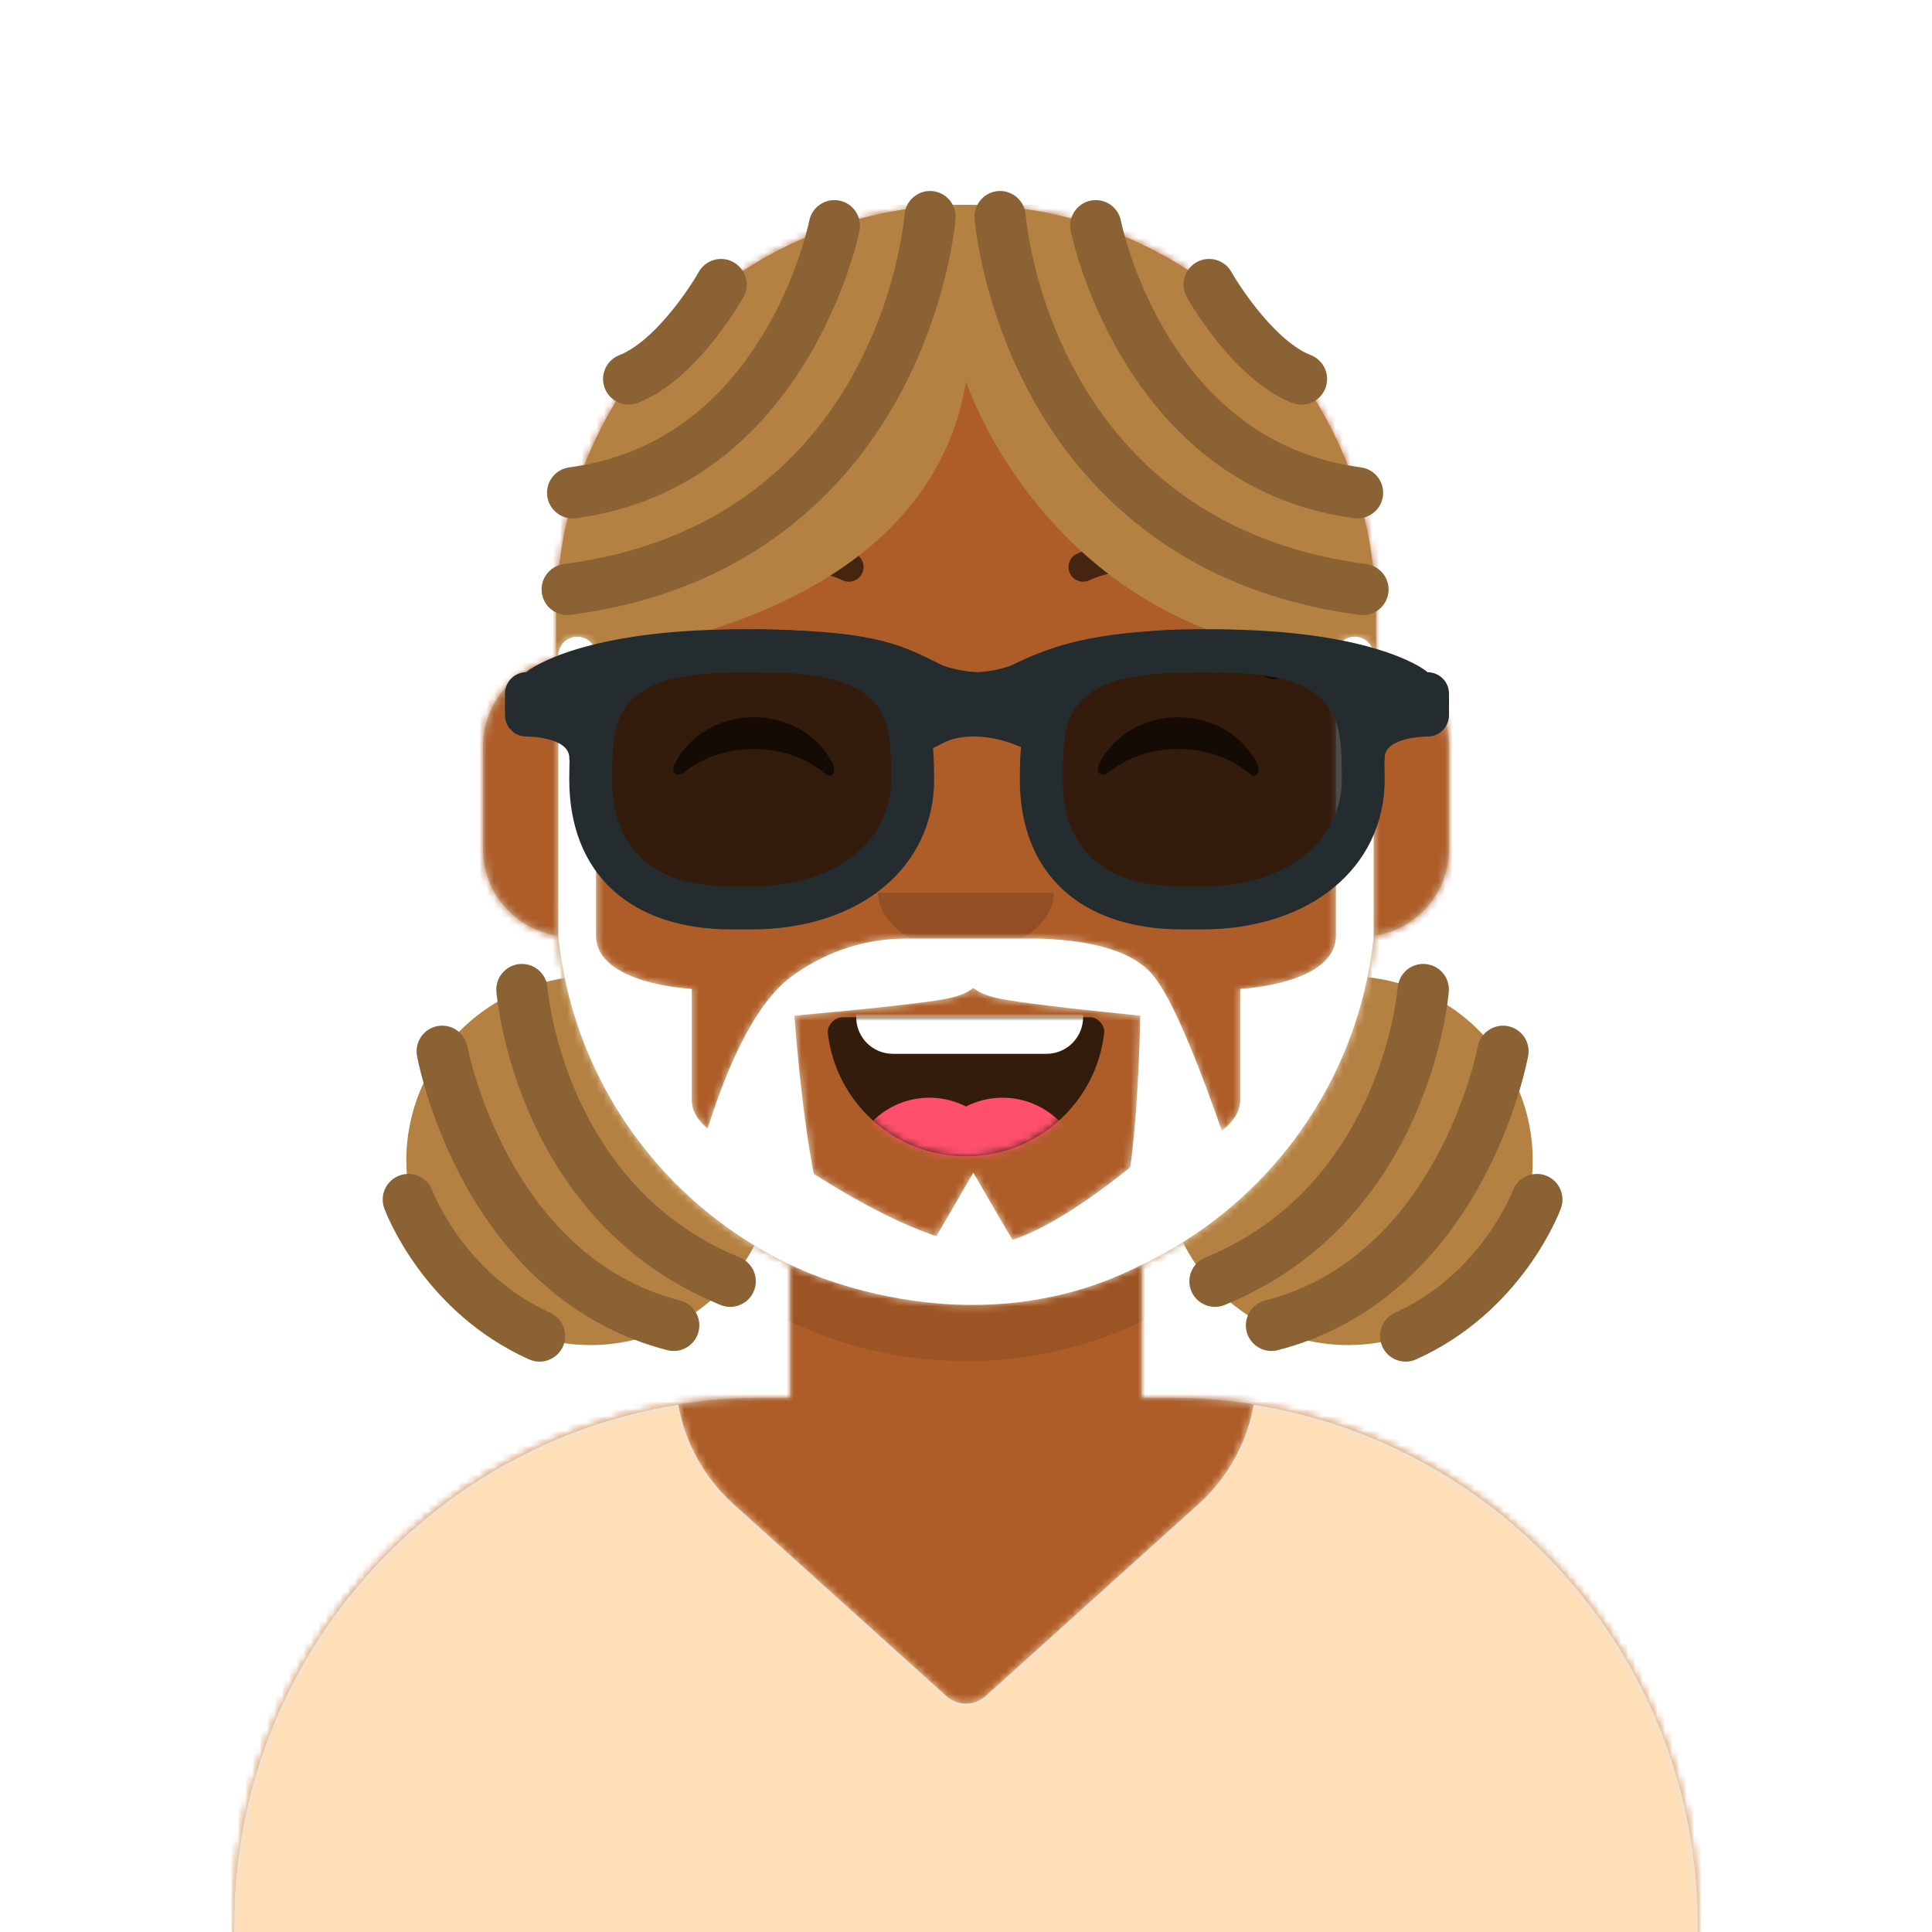
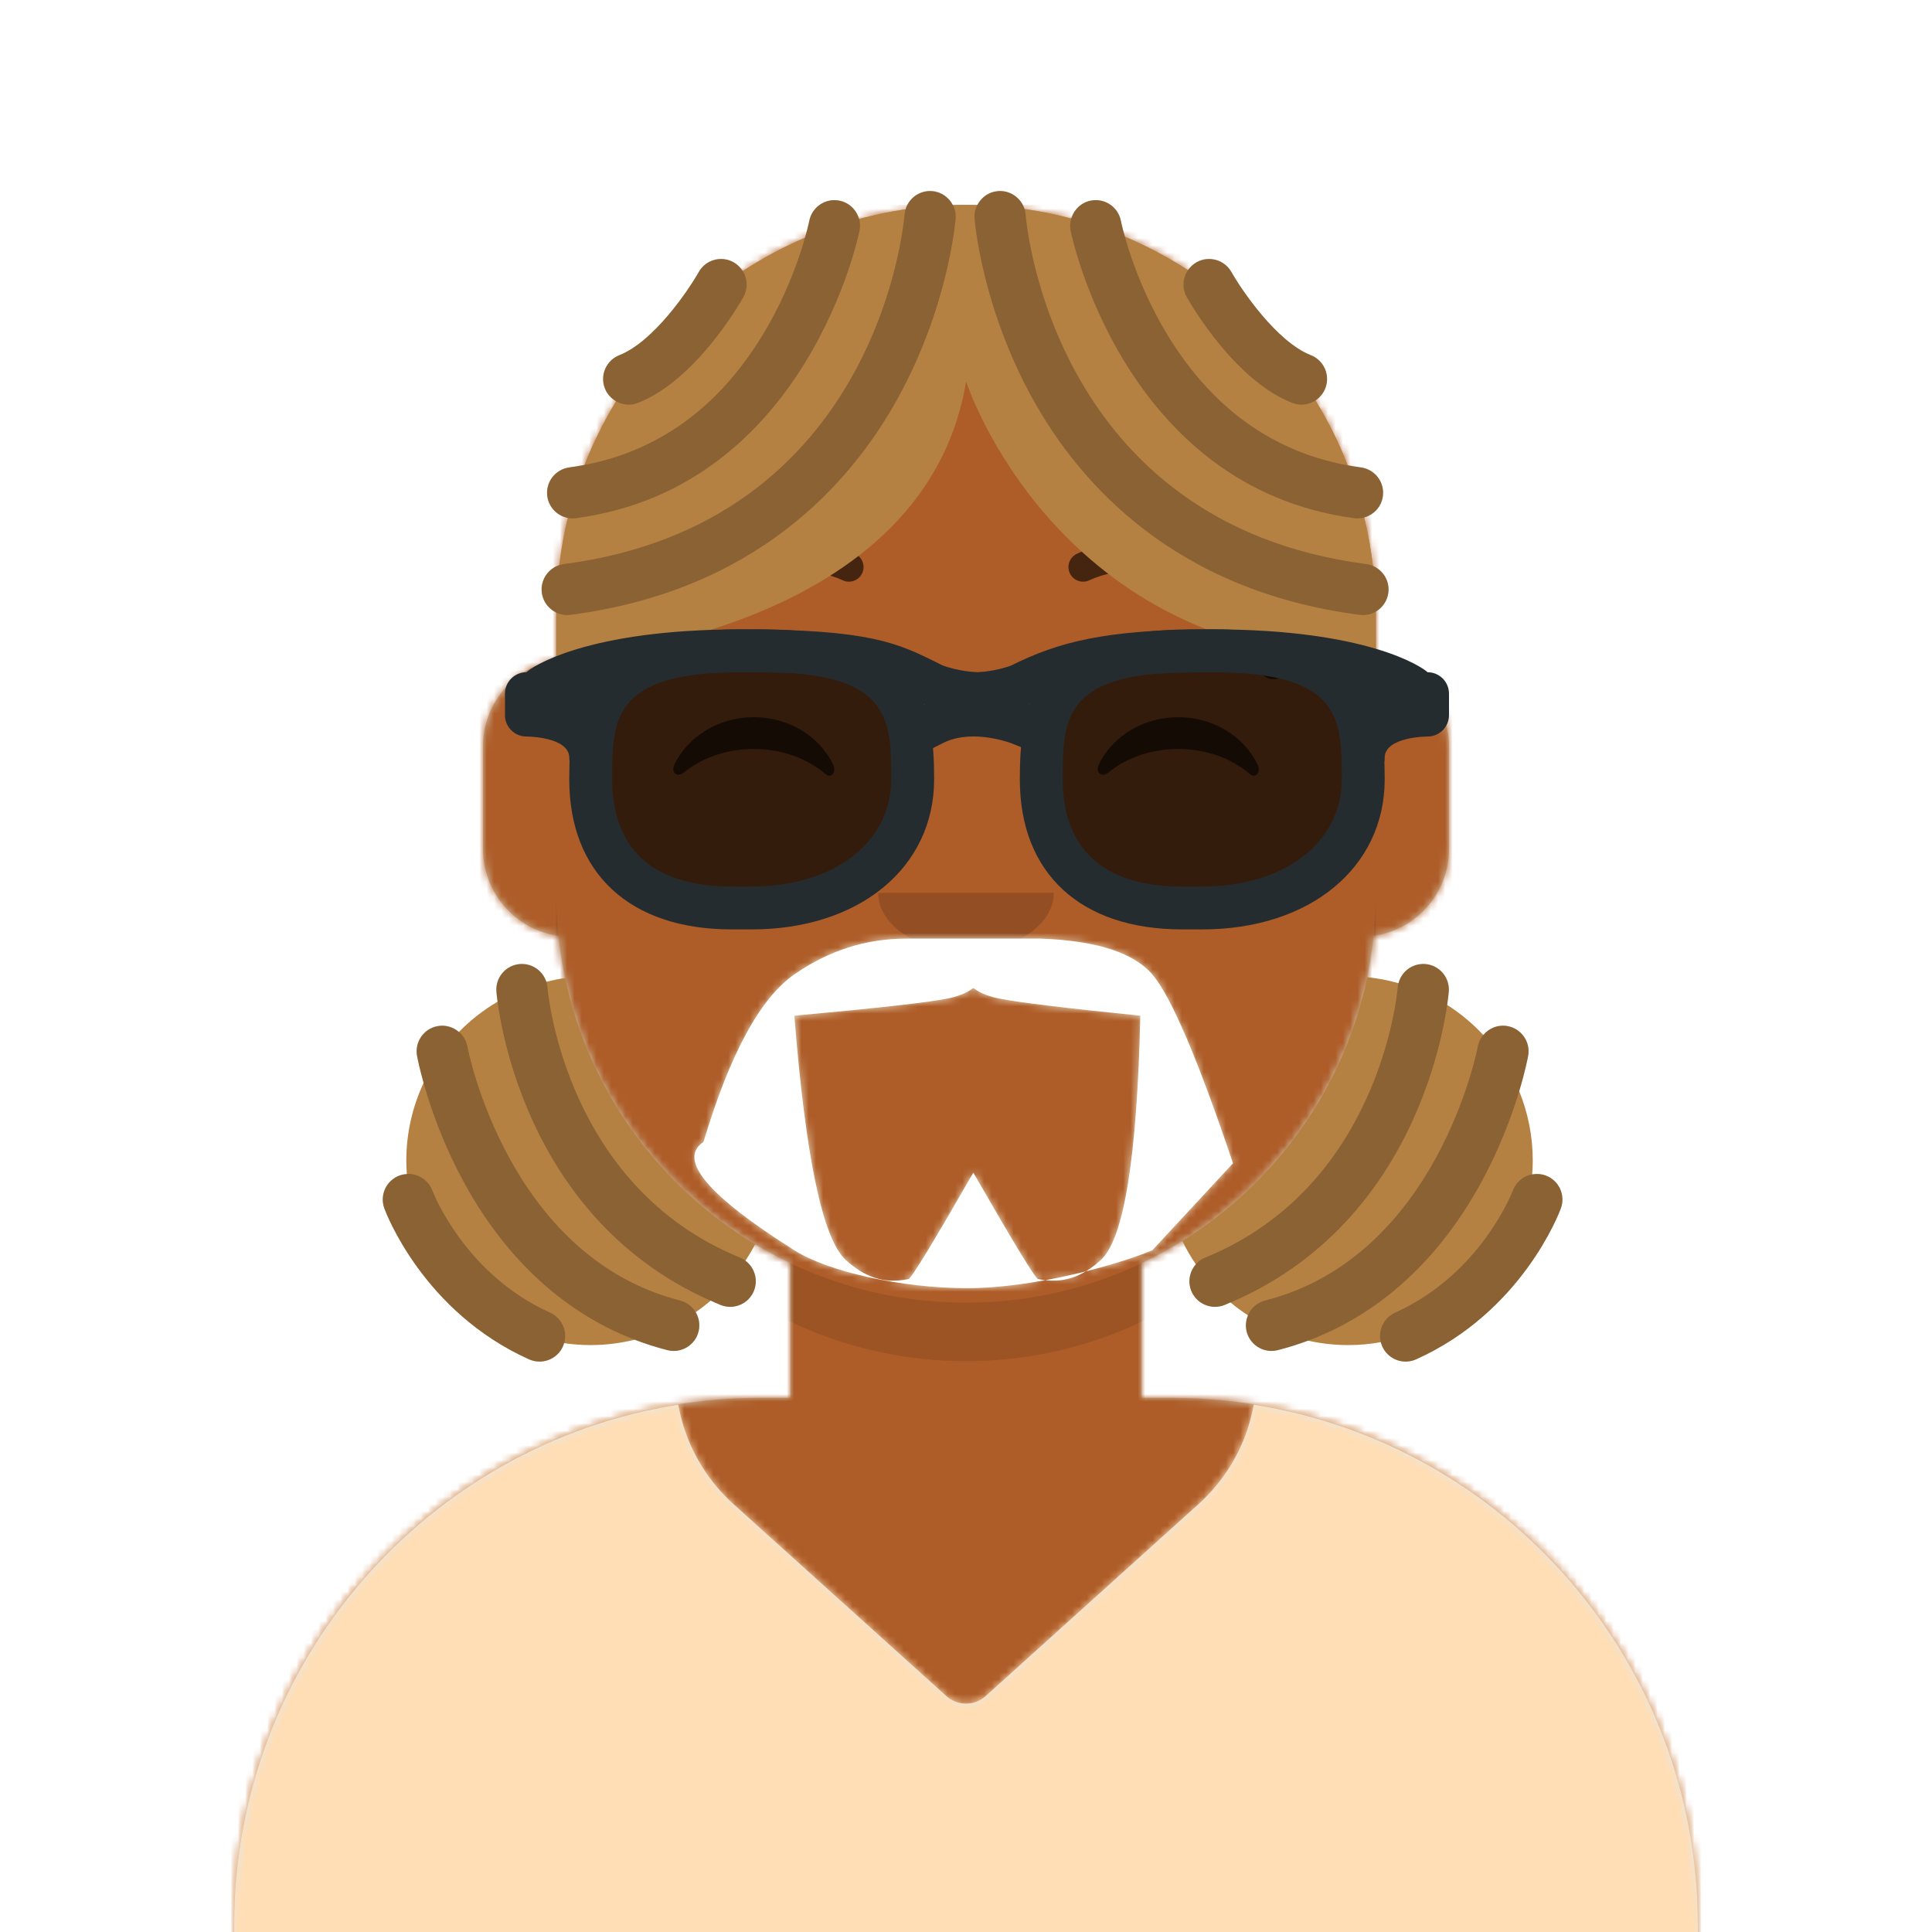
<svg xmlns="http://www.w3.org/2000/svg" xmlns:ns2="http://design.blush" xmlns:xlink="http://www.w3.org/1999/xlink" width="264px" height="264px" viewBox="0 8 264 264" version="1.1">
  <title id="transparent_Title">Avataaar/Default</title>
  <desc>Created with python_avatars</desc>
  <defs>
    <path d="M100,0 C130.928,-5.68137151e-15 156,25.072 156,56 L156.001,62.166 C161.676,63.119 166,68.054 166,74 L166,88 C166,94.052 161.519,99.058 155.694,99.881 C153.628,119.686 141.238,136.422 124.001,144.61 L124,163 L128,163 C167.765,163 200,195.235 200,235 L200,244 L0,244 L0,235 C-4.86974701e-15,195.235 32.235,163 72,163 L76,163 L76,144.611 C58.763,136.422 46.372,119.687 44.305,99.881 C38.481,99.058 34,94.052 34,88 L34,74 C34,68.054 38.325,63.118 44,62.166 L44,56 C44,25.072 69.072,5.68137151e-15 100,0 Z" id="transparent_path-1" />
-     <path d="M83,36.348 C83,52.629 105.162,65.828 132.5,65.828 C159.838,65.828 182,52.629 182,36.348 C182,34.985 181.845,33.645 181.544,32.331 C210.784,41.488 232,68.792 232,101.052 L232,110 L32,110 L32,101.052 C32,68.397 53.739,40.82 83.534,32.002 C83.182,33.421 83,34.871 83,36.348 Z" id="transparent_path-3" />
-     <rect id="transparent_path-5" x="0" y="0" width="264" height="280" />
    <path d="M74,0 C114.869,0 148,33.131 148,74 L148,84.148 L148,197.608 C135.525,187.237 119.491,181 102,181 L102,181 L98,181 L98,162.611 C115.531,154.283 128.048,137.115 129.791,116.867 C135.569,116.002 140,111.019 140,105 L140,105 L140,92 C140,87.354 137.359,83.324 133.497,81.33 C132.724,81.05 131.952,80.748 131.181,80.426 C130.795,80.32 130.401,80.233 130,80.166 L130,80.166 L130,79.917 C117.224,74.234 104.878,63.071 96.11,47.885 C93.175,42.801 90.831,37.595 89.066,32.397 C80.431,42.941 67.745,53.602 52.342,62.495 C42.778,68.017 33.147,72.291 24,75.266 L24,137.247 C29.602,148.318 38.773,157.278 50,162.611 L50,162.611 L50,181 L46,181 C38.327,181 30.935,182.2 24,184.423 L24,230 C24,244.106 13.569,255.776 0,257.716 L0,74 C0,33.131 33.131,0 74,0 Z" id="transparent_path-7" />
  </defs>
  <g id="transparent_Avataaar/Default" stroke="none" stroke-width="1" fill="none" fill-rule="evenodd">
    <g id="transparent_Body" transform="translate(32, 36)">
      <mask id="transparent_mask-2" fill="white">
        <use xlink:href="#transparent_path-1" />
      </mask>
      <use fill="#D0C6AC" xlink:href="#transparent_path-1" />
      <g id="transparent_Skin-Color" mask="url(#transparent_mask-2)" fill="#AE5D29">
        <g transform="translate(-32, 0)" id="transparent_Color">
          <rect x="0" y="0" width="264" height="244" />
        </g>
      </g>
      <path d="M44,94 C44,124.928 69.072,150 100,150 C130.928,150 156,124.928 156,94 L156,94 L156,102 C156,132.928 130.928,158 100,158 C69.072,158 44,132.928 44,102 Z" id="transparent_Neck-Shadow" fill-opacity="0.1" fill="#000000" mask="url(#transparent_mask-2)" />
    </g>
    <g id="transparent_Clothing" transform="translate(0, 170)">
      <defs>
        <path d="M232,101.052 L232,110 L32,110 L32,101.052 C32,65.138 58.294,35.366 92.681,29.936 C93.584,35.007 96.117,39.825 100.236,43.539 L100.236,43.539 L129.321,69.768 C130.843,71.14 133.157,71.14 134.679,69.768 L134.679,69.768 L163.764,43.539 C164.189,43.155 164.601,42.756 164.998,42.343 C168.414,38.788 170.517,34.453 171.319,29.939 C205.707,35.367 232,65.139 232,101.052 Z" id="shirt_v_neck_path-1" />
      </defs>
      <g id="shirt_v_neck_Clothing/Shirt-V-Neck" stroke="none" stroke-width="1" fill="none" fill-rule="evenodd">
        <mask id="shirt_v_neck_mask-2" fill="white">
          <use xlink:href="#shirt_v_neck_path-1" />
        </mask>
        <use id="shirt_v_neck_Clothes" fill="#E6E6E6" xlink:href="#shirt_v_neck_path-1" />
        <g id="shirt_v_neck_Fabric-Color" mask="url(#shirt_v_neck_mask-2)" fill="#FFDEB5">
          <rect id="shirt_v_neck_🖍Color" x="0" y="0" width="264" height="110" />
        </g>
      </g>
    </g>
    <g id="transparent_Face" transform="translate(76, 82)" fill="#000000">
      <g id="transparent_Mouth" transform="translate(2, 52)">
        <defs>
-           <path d="M35.118,15.128 C36.176,24.62 44.226,32 54,32 C63.804,32 71.874,24.574 72.892,15.04 C72.974,14.273 72.117,13 71.043,13 C56.149,13 44.738,13 37.087,13 C36.007,13 35.012,14.178 35.118,15.128 Z" id="smile_path-1" />
-         </defs>
+           </defs>
        <g id="smile_Mouth/Smile" stroke="none" stroke-width="1" fill="none" fill-rule="evenodd">
          <mask id="smile_mask-2" fill="white">
            <use xlink:href="#smile_path-1" />
          </mask>
          <use id="smile_Mouth" fill-opacity="0.7" fill="#000000" xlink:href="#smile_path-1" />
          <path d="M44,2 L65,2 C67.761,2 70,4.239 70,7 L70,13 C70,15.761 67.761,18 65,18 L44,18 C41.239,18 39,15.761 39,13 L39,7 C39,4.239 41.239,2 44,2 Z" id="smile_Teeth" fill="#FFFFFF" mask="url(#smile_mask-2)" />
          <g id="smile_Tongue" mask="url(#smile_mask-2)" fill="#FF4F6D">
            <g transform="translate(38, 24)">
-               <circle cx="11" cy="11" r="11" />
              <circle cx="21" cy="11" r="11" />
            </g>
          </g>
        </g>
      </g>
      <g id="transparent_Nose" transform="translate(28, 40)" fill-opacity="0.16">
        <g id="default_Nose/Default" stroke="none" stroke-width="1" fill="none" fill-rule="evenodd" fill-opacity="0.16">
          <path d="M16,8 C16,12.418 21.373,16 28,16 L28,16 C34.627,16 40,12.418 40,8" id="default_Nose" fill="#000000" />
        </g>
      </g>
      <g id="transparent_Eyes" transform="translate(0, 8)">
        <g id="happy_Eyes/Happy-😁" stroke="none" stroke-width="1" fill="none" fill-rule="evenodd" fill-opacity="0.6">
          <path d="M16.16,22.447 C18.007,18.649 22.164,16 26.998,16 C31.814,16 35.959,18.63 37.815,22.407 C38.367,23.529 37.582,24.447 36.791,23.767 C34.34,21.66 30.859,20.344 26.998,20.344 C23.257,20.344 19.874,21.579 17.438,23.572 C16.547,24.3 15.62,23.558 16.16,22.447 Z" id="happy_Squint" fill="#000000" />
          <path d="M74.16,22.447 C76.007,18.649 80.164,16 84.998,16 C89.814,16 93.959,18.63 95.815,22.407 C96.367,23.529 95.582,24.447 94.791,23.767 C92.34,21.66 88.859,20.344 84.998,20.344 C81.257,20.344 77.874,21.579 75.438,23.572 C74.547,24.3 73.62,23.558 74.16,22.447 Z" id="happy_Squint" fill="#000000" />
        </g>
      </g>
      <g id="transparent_Eyebrow" fill-opacity="0.6">
        <g id="raised_excited_Eyebrow/Outline/Raised-Excited" stroke="none" stroke-width="1" fill="none" fill-rule="evenodd" fill-opacity="0.6">
          <g id="raised_excited_I-Browse" transform="translate(12, 0)" fill="#000000" fill-rule="nonzero">
            <path d="M3.976,17.128 C5.471,7.605 18.059,1.109 27.164,5.301 C28.167,5.763 29.355,5.324 29.817,4.321 C30.279,3.318 29.84,2.13 28.836,1.668 C17.349,-3.622 1.936,4.332 0.024,16.507 C-0.147,17.599 0.599,18.622 1.69,18.794 C2.781,18.965 3.804,18.219 3.976,17.128 Z" id="raised_excited_Eyebrow" />
            <path d="M61.976,17.128 C63.471,7.605 76.059,1.109 85.164,5.301 C86.167,5.763 87.355,5.324 87.817,4.321 C88.279,3.318 87.84,2.13 86.836,1.668 C75.349,-3.622 59.936,4.332 58.024,16.507 C57.853,17.599 58.599,18.622 59.69,18.794 C60.781,18.965 61.804,18.219 61.976,17.128 Z" id="raised_excited_Eyebrow" transform="translate(73, 9.41) scale(-1, 1) translate(-73, -9.41) " />
          </g>
        </g>
      </g>
    </g>
    <g id="transparent_Top">
      <defs id="dreadlocks_defs23" />
      <g id="dreadlocks_Hairstyle/Dreadlocks" stroke="none" stroke-width="1" fill="none" fill-rule="evenodd">
        <g id="dreadlocks_Group-35" transform="translate(52.3, 33.1)">
          <g id="dreadlocks_Hair-Color" fill="#B58143">
            <path d="M135.713,58.884 C135.713,58.744 135.704,58.607 135.703,58.467 C136.607,57.94 137.268,57.017 137.413,55.898 C137.621,54.307 136.715,52.839 135.308,52.239 C135.04,49.984 134.642,47.769 134.115,45.603 C135.431,45.243 136.475,44.141 136.667,42.704 C136.924,40.788 135.579,39.027 133.663,38.77 C133.055,38.688 132.456,38.587 131.861,38.478 C130.649,35.382 129.178,32.415 127.458,29.615 C128.043,29.232 128.52,28.672 128.796,27.972 C129.504,26.174 128.62,24.141 126.821,23.433 C122.172,21.603 117.408,14.605 115.964,12.062 C115.013,10.382 112.877,9.791 111.197,10.74 C110.715,11.013 110.334,11.389 110.041,11.818 C107.315,10.058 104.434,8.517 101.41,7.245 C101.035,5.913 100.872,5.11 100.866,5.078 C100.499,3.183 98.666,1.943 96.769,2.309 C95.442,2.565 94.45,3.544 94.09,4.755 C92.003,4.202 89.869,3.77 87.694,3.46 C87.215,1.934 85.724,0.882 84.085,1.011 C82.823,1.111 81.782,1.872 81.248,2.923 C80.736,2.909 80.228,2.884 79.713,2.884 C79.107,2.884 78.506,2.911 77.904,2.93 C77.372,1.879 76.332,1.116 75.07,1.015 C73.399,0.877 71.906,1.95 71.441,3.497 C69.277,3.817 67.158,4.267 65.083,4.828 C64.741,3.586 63.737,2.575 62.386,2.313 C60.491,1.942 58.654,3.183 58.283,5.078 C58.278,5.103 58.102,5.967 57.699,7.383 C54.718,8.658 51.876,10.193 49.188,11.945 C48.888,11.463 48.481,11.039 47.952,10.74 C46.268,9.789 44.133,10.383 43.183,12.065 C41.749,14.603 37.003,21.593 32.329,23.433 C30.53,24.142 29.646,26.174 30.354,27.972 C30.66,28.751 31.219,29.349 31.895,29.73 C30.215,32.48 28.777,35.392 27.586,38.427 C26.895,38.56 26.195,38.675 25.486,38.77 C23.571,39.027 22.226,40.788 22.483,42.704 C22.688,44.236 23.856,45.401 25.295,45.676 C24.786,47.78 24.398,49.931 24.134,52.121 C22.557,52.628 21.514,54.197 21.736,55.898 C21.896,57.125 22.679,58.109 23.721,58.601 C23.72,58.696 23.713,58.789 23.713,58.884 L23.713,65.05 C23.713,65.05 73.841,62.439 79.713,27.022 C79.713,27.022 91.942,65.05 135.714,65.05 L135.713,58.884 Z" id="dreadlocks_Fill-1" ns2:color="Hair-500" />
            <path d="M49.562,147.179 C50.039,146.444 50.489,145.691 50.889,144.906 C37.8,137.033 28.201,123.958 24.936,108.545 C24.056,108.666 23.197,108.846 22.349,109.056 C21.863,107.54 20.392,106.502 18.733,106.633 C16.808,106.792 15.374,108.482 15.533,110.408 C15.543,110.546 15.589,111.033 15.691,111.779 C13.745,112.92 11.97,114.313 10.405,115.915 C9.633,115.25 8.588,114.914 7.508,115.112 C5.606,115.454 4.343,117.275 4.686,119.177 C4.71,119.313 4.971,120.702 5.582,122.878 C4.075,126.108 3.22,129.701 3.22,133.5 C3.22,134.117 3.249,134.728 3.292,135.334 C2.961,135.354 2.627,135.406 2.3,135.526 C0.484,136.189 -0.45,138.199 0.213,140.014 C0.423,140.588 5.516,154.143 19.992,160.649 C20.459,160.858 20.945,160.957 21.424,160.957 C22.761,160.957 24.037,160.189 24.619,158.891 C24.686,158.742 24.727,158.587 24.771,158.435 C25.962,158.608 27.18,158.7 28.419,158.7 C30.491,158.7 32.501,158.437 34.426,157.965 C35.88,158.523 37.368,159.003 38.895,159.392 C39.185,159.466 39.477,159.501 39.763,159.501 C41.324,159.501 42.748,158.449 43.151,156.866 C43.392,155.925 43.224,154.977 42.763,154.204 C43.472,153.711 44.157,153.185 44.81,152.623 C45.258,152.822 45.696,153.028 46.157,153.216 C46.59,153.392 47.036,153.476 47.477,153.476 C48.856,153.476 50.166,152.654 50.718,151.296 C51.334,149.788 50.81,148.11 49.562,147.179" id="dreadlocks_Fill-3" ns2:color="Hair-500" />
            <path d="M158.903,135.525 C158.293,135.301 157.664,135.271 157.069,135.382 C157.115,134.759 157.146,134.133 157.146,133.5 C157.146,130.141 156.485,126.938 155.293,124.007 C156.143,121.184 156.489,119.335 156.517,119.176 C156.861,117.274 155.597,115.454 153.695,115.111 C152.407,114.876 151.169,115.392 150.388,116.334 C148.926,114.763 147.269,113.378 145.451,112.221 C145.598,111.213 145.657,110.572 145.671,110.408 C145.829,108.481 144.395,106.791 142.469,106.632 C140.741,106.496 139.218,107.629 138.802,109.249 C137.417,108.858 135.985,108.578 134.514,108.428 C131.332,123.61 122.004,136.526 109.249,144.462 C109.791,145.58 110.417,146.649 111.111,147.668 C110.261,148.632 109.966,150.024 110.484,151.296 C111.038,152.653 112.346,153.475 113.727,153.475 C114.167,153.475 114.614,153.391 115.047,153.215 C115.317,153.105 115.57,152.981 115.837,152.868 C116.599,153.503 117.398,154.096 118.233,154.639 C117.944,155.32 117.855,156.092 118.051,156.865 C118.456,158.448 119.88,159.501 121.441,159.501 C121.727,159.501 122.018,159.465 122.308,159.391 C123.715,159.032 125.092,158.597 126.438,158.094 C128.212,158.49 130.053,158.7 131.946,158.7 C133.463,158.7 134.945,158.558 136.387,158.301 C136.437,158.5 136.497,158.698 136.584,158.89 C137.167,160.188 138.443,160.957 139.778,160.957 C140.257,160.957 140.745,160.857 141.211,160.648 C155.687,154.142 160.78,140.587 160.99,140.013 C161.653,138.198 160.718,136.188 158.903,135.525" id="dreadlocks_Fill-5" ns2:color="Hair-500" />
          </g>
          <path d="M133.947,58.947 C135.678,58.947 137.183,57.662 137.413,55.898 C137.663,53.982 136.31,52.225 134.394,51.976 C91.801,46.431 87.989,5.941 87.847,4.22 C87.694,2.296 85.985,0.861 84.085,1.011 C82.157,1.163 80.718,2.848 80.87,4.776 C80.908,5.265 81.894,16.914 88.823,29.422 C95.273,41.065 108.258,55.633 133.49,58.917 C133.643,58.937 133.796,58.947 133.947,58.947" id="dreadlocks_Fill-8" fill-opacity=".24" fill="#000" />
          <path d="M132.733,45.707 C132.89,45.728 133.047,45.739 133.203,45.739 C134.928,45.739 136.431,44.461 136.667,42.704 C136.923,40.788 135.579,39.026 133.663,38.77 C122.597,37.286 113.747,31.264 107.355,20.873 C102.44,12.881 100.885,5.177 100.866,5.078 C100.499,3.183 98.666,1.942 96.768,2.309 C94.87,2.675 93.628,4.51 93.994,6.408 C94.061,6.758 101.107,41.466 132.733,45.707" id="dreadlocks_Fill-11" fill-opacity=".24" fill="#000" />
          <path d="M124.257,29.947 C124.678,30.113 125.111,30.191 125.538,30.191 C126.935,30.191 128.253,29.35 128.796,27.972 C129.504,26.174 128.62,24.141 126.821,23.433 C122.172,21.603 117.408,14.605 115.964,12.062 C115.013,10.382 112.877,9.791 111.197,10.74 C109.514,11.691 108.921,13.826 109.872,15.509 C110.525,16.664 116.475,26.883 124.257,29.947" id="dreadlocks_Fill-13" fill-opacity=".24" fill="#000" />
          <path d="M75.07,1.015 C73.149,0.857 71.459,2.297 71.301,4.22 C71.159,5.941 67.348,46.431 24.755,51.976 C22.838,52.225 21.486,53.982 21.736,55.898 C21.965,57.662 23.47,58.947 25.202,58.947 C25.352,58.947 25.505,58.937 25.658,58.917 C50.891,55.633 63.876,41.065 70.325,29.422 C77.254,16.914 78.24,5.265 78.279,4.776 C78.43,2.851 76.995,1.17 75.07,1.015" id="dreadlocks_Fill-15" fill-opacity=".24" fill="#000" />
          <path d="M25.947,45.739 C26.102,45.739 26.259,45.729 26.417,45.707 C58.041,41.467 65.088,6.759 65.155,6.408 C65.521,4.512 64.281,2.681 62.386,2.313 C60.491,1.942 58.654,3.183 58.283,5.078 C58.268,5.155 56.716,12.87 51.793,20.873 C45.403,31.264 36.551,37.286 25.486,38.77 C23.571,39.027 22.225,40.788 22.483,42.704 C22.718,44.462 24.22,45.739 25.947,45.739" id="dreadlocks_Fill-17" fill-opacity=".24" fill="#000" />
          <path d="M33.612,30.191 C34.038,30.191 34.472,30.112 34.893,29.947 C42.675,26.883 48.625,16.664 49.277,15.509 C50.228,13.826 49.635,11.691 47.952,10.74 C46.268,9.789 44.133,10.382 43.183,12.065 C41.749,14.603 37.003,21.593 32.329,23.433 C30.53,24.142 29.646,26.173 30.354,27.972 C30.897,29.35 32.216,30.191 33.612,30.191" id="dreadlocks_Fill-19" fill-opacity=".24" fill="#000" />
          <path d="M48.798,146.733 C25.115,137.082 22.604,110.935 22.508,109.828 C22.347,107.904 20.662,106.481 18.734,106.632 C16.807,106.791 15.374,108.481 15.532,110.408 C15.638,111.689 18.432,141.917 46.156,153.215 C46.589,153.391 47.036,153.475 47.476,153.475 C48.857,153.475 50.165,152.653 50.718,151.295 C51.448,149.505 50.588,147.462 48.798,146.733" id="dreadlocks_Fill-21" fill-opacity=".24" fill="#000" />
          <path d="M40.625,152.608 C17.103,146.609 11.63,118.236 11.573,117.929 C11.228,116.029 9.409,114.764 7.508,115.111 C5.606,115.454 4.342,117.274 4.686,119.176 C4.746,119.514 6.231,127.535 11.094,136.459 C17.653,148.495 27.267,156.425 38.895,159.391 C39.185,159.465 39.476,159.501 39.762,159.501 C41.324,159.501 42.748,158.448 43.151,156.865 C43.629,154.992 42.498,153.086 40.625,152.608" id="dreadlocks_Fill-23" fill-opacity=".24" fill="#000" />
          <path d="M22.861,154.264 C11.186,149.017 6.853,137.783 6.784,137.602 C6.118,135.793 4.113,134.86 2.299,135.526 C0.484,136.189 -0.45,138.199 0.213,140.014 C0.423,140.588 5.515,154.143 19.992,160.649 C20.458,160.858 20.945,160.957 21.424,160.957 C22.76,160.957 24.036,160.189 24.619,158.891 C25.411,157.128 24.624,155.056 22.861,154.264" id="dreadlocks_Fill-25" fill-opacity=".24" fill="#000" />
          <path d="M145.671,110.408 C145.829,108.481 144.396,106.791 142.47,106.633 C140.541,106.481 138.857,107.904 138.694,109.828 C138.6,110.935 136.088,137.082 112.405,146.733 C110.615,147.463 109.755,149.506 110.484,151.296 C111.038,152.653 112.347,153.475 113.728,153.475 C114.167,153.475 114.614,153.391 115.047,153.216 C142.771,141.917 145.566,111.689 145.671,110.408" id="dreadlocks_Fill-28" fill-opacity=".24" fill="#000" />
          <path d="M150.109,136.459 C154.972,127.535 156.457,119.515 156.517,119.177 C156.861,117.274 155.597,115.454 153.695,115.111 C151.795,114.765 149.975,116.029 149.63,117.93 C149.573,118.236 144.1,146.609 120.578,152.608 C118.705,153.086 117.574,154.992 118.051,156.865 C118.456,158.448 119.88,159.501 121.441,159.501 C121.727,159.501 122.018,159.466 122.308,159.392 C133.936,156.426 143.549,148.495 150.109,136.459" id="dreadlocks_Fill-30" fill-opacity=".24" fill="#000" />
          <path d="M158.903,135.525 C157.09,134.859 155.085,135.793 154.419,137.601 C154.35,137.782 150.017,149.016 138.341,154.263 C136.579,155.055 135.792,157.128 136.584,158.89 C137.167,160.188 138.443,160.957 139.778,160.957 C140.257,160.957 140.745,160.857 141.211,160.648 C155.687,154.142 160.78,140.587 160.99,140.013 C161.653,138.198 160.718,136.188 158.903,135.525" id="dreadlocks_Fill-32" fill-opacity=".24" fill="#000" />
        </g>
        <g id="dreadlocks_Facial-Hair" transform="translate(49, 72)">
          <defs>
            <path d="M92.853,110.773 C92.465,110.69 89.514,105.844 84,96.235 C78.486,105.844 75.535,110.69 75.147,110.773 C71.762,111.494 69.085,110.463 66.571,108.169 C63.421,105.293 61.079,94.167 59.545,74.79 C70.846,73.759 77.803,72.982 80.415,72.458 C81.684,72.204 83.071,71.751 84,71 C84.929,71.751 86.316,72.204 87.585,72.458 C90.197,72.982 96.609,73.759 106.822,74.79 C106.377,94.167 104.579,105.293 101.428,108.169 C98.915,110.463 96.237,111.494 92.853,110.773 Z M119.485,94.957 C114.699,80.743 111.023,72.14 108.455,69.147 C105.888,66.154 100.786,64.525 93.149,64.258 L74.851,64.258 C69.331,64.258 64.229,65.888 59.545,69.147 C54.86,72.406 50.722,80.036 47.131,92.036 C43.549,94.428 47.687,99.366 59.545,106.849 C64.227,109.804 74.19,112.022 83.174,112.022 C92.159,112.022 103.277,108.986 108.455,106.849" id="wick_beard_facial-hairwick-beard-path-1" />
          </defs>
          <g id="wick_beard_Facial Hair/Wick Beard" stroke="none" stroke-width="1" fill="none" fill-rule="evenodd">
-             <path d="M133.547,25.575 L133.547,63.866 C133.547,70.516 120.47,71.131 120.47,71.131 L120.47,86.356 C120.47,91.474 110.147,94.407 105.514,95.466 C96.624,102.569 89.936,106.124 85.452,106.132 C80.007,106.142 71.801,102.613 60.834,95.545 C56.399,94.559 45.527,91.61 45.527,86.356 L45.527,71.131 C45.527,71.131 32.449,70.516 32.449,63.866 L32.449,25.575 C32.449,24.153 31.297,23 29.875,23 C28.453,23 27.3,24.153 27.3,25.575 L27.3,64.096 C27.302,64.096 27.304,64.097 27.306,64.097 C29.373,83.903 41.764,100.639 59.001,108.827 C59.001,108.827 83.001,121.169 107.002,108.827 C124.239,100.638 136.629,83.903 138.696,64.098 L138.696,25.575 C138.696,24.153 137.544,23 136.121,23 C134.699,23 133.547,24.153 133.547,25.575 Z" id="wick_beard_Combined-Shape" ns2:color="Hair-500" />
            <mask id="wick_beard_facial-hairwick-beard-mask-2" fill="#fff">
              <use xlink:href="#wick_beard_facial-hairwick-beard-path-1" />
            </mask>
            <use id="wick_beard_Lite-Beard" xlink:href="#wick_beard_facial-hairwick-beard-path-1" ns2:color="Hair-500" />
            <g id="wick_beard_Facial-Hair-Color" mask="url(#wick_beard_facial-hair-color-mask)" fill="#ECDCBF">
              <rect x="0" y="0" width="264" height="264" />
            </g>
            <mask id="wick_beard_facial-hair-color-mask" fill="white">
              <use xlink:href="#wick_beard_Combined-Shape" />
              <use xlink:href="#wick_beard_Lite-Beard" />
            </mask>
          </g>
        </g>
        <g id="dreadlocks_Accessory" transform="translate(62, 85)">
          <defs>
            <filter x="-3.1%" y="-9.8%" width="106.2%" height="119.5%" filterUnits="objectBoundingBox" id="wayfarers_filter-1">
              <feOffset dx="0" dy="2" in="SourceAlpha" result="shadowOffsetOuter1" />
              <feColorMatrix values="0 0 0 0 0   0 0 0 0 0   0 0 0 0 0  0 0 0 0.2 0" type="matrix" in="shadowOffsetOuter1" result="shadowMatrixOuter1" />
              <feMerge>
                <feMergeNode in="shadowMatrixOuter1" />
                <feMergeNode in="SourceGraphic" />
              </feMerge>
            </filter>
            <linearGradient x1="50%" y1="0%" x2="50%" y2="100%" id="wayfarers_linearGradient-2">
              <stop stop-color="#FFFFFF" stop-opacity="0.5" offset="0%" />
              <stop stop-color="#000000" stop-opacity="0.5" offset="70.506%" />
            </linearGradient>
            <path d="M44.918,17.571 C44.918,27.274 36.668,35.143 22.92,35.143 L20.17,35.143 C6.423,35.143 0.923,27.271 0.923,17.571 L0.923,17.571 C0.923,7.866 2.207,0 21.455,0 L24.386,0 C43.634,0 44.918,7.866 44.918,17.571 L44.918,17.571 Z" id="wayfarers_path-3" />
            <path d="M106.486,17.571 C106.486,27.274 98.239,35.143 84.489,35.143 L81.739,35.143 C67.991,35.143 62.491,27.271 62.491,17.571 L62.491,17.571 C62.491,7.866 63.775,0 83.023,0 L85.955,0 C105.199,0 106.486,7.866 106.486,17.571 L106.486,17.571 Z" id="wayfarers_path-4" />
          </defs>
          <g id="wayfarers_Top/_Resources/Wayfarers" stroke="none" stroke-width="1" fill="none" fill-rule="evenodd">
            <g id="wayfarers_Wayfarers" filter="url(#wayfarers_filter-1)" transform="translate(7, 7)" fill-rule="nonzero">
              <g id="wayfarers_Shades" transform="translate(10.795, 2.929)">
                <g id="wayfarers_Shade">
                  <use fill-opacity="0.7" fill="#000000" xlink:href="#wayfarers_path-3" />
                  <use fill="url(#linearGradient-2)" style="mix-blend-mode: screen;" xlink:href="#wayfarers_path-3" />
                </g>
                <g id="wayfarers_Shade">
                  <use fill-opacity="0.7" fill="#000000" xlink:href="#wayfarers_path-4" />
                  <use fill="url(#linearGradient-2)" style="mix-blend-mode: screen;" xlink:href="#wayfarers_path-4" />
                </g>
              </g>
              <path d="M35.182,0 C56.833,0 58.645,10.127 58.645,20.5 C58.645,32.569 48.396,41 33.716,41 L30.966,41 C17.078,41 8.787,33.336 8.787,20.5 C8.787,10.127 10.599,0 32.25,0 L35.182,0 Z M35.182,5.854 L32.25,5.854 C14.65,5.854 14.65,12.318 14.65,20.5 C14.65,27.18 17.48,35.143 30.966,35.143 L33.716,35.143 C44.942,35.143 52.782,29.122 52.782,20.5 L52.781,19.768 C52.766,11.936 52.254,5.854 35.182,5.854 Z" id="wayfarers_Left" fill="#252C2F" />
              <path d="M96.75,0 C118.401,0 120.213,10.127 120.213,20.5 C120.213,32.569 109.964,41 95.284,41 L92.534,41 C78.646,41 70.355,33.336 70.355,20.5 C70.355,10.127 72.167,0 93.818,0 L96.75,0 Z M96.75,5.854 L93.818,5.854 C76.218,5.854 76.218,12.318 76.218,20.5 C76.218,27.18 79.051,35.143 92.534,35.143 L95.284,35.143 C106.51,35.143 114.35,29.122 114.35,20.5 L114.349,19.768 C114.334,11.936 113.822,5.854 96.75,5.854 Z" id="wayfarers_Right" fill="#252C2F" />
              <path d="M2.932,5.857 C3.618,5.172 11.123,0 32.25,0 C49.964,0 53.714,1.88 59.39,4.721 L59.805,4.931 C60.2,5.073 62.218,5.774 64.578,5.851 C66.729,5.757 68.568,5.161 69.106,4.97 C75.584,1.748 81.926,0 96.75,0 C117.877,0 125.382,5.172 126.068,5.857 C127.689,5.857 129,7.166 129,8.786 L129,11.714 C129,13.334 127.689,14.643 126.068,14.643 C126.068,14.643 120.205,14.643 120.205,17.571 C120.205,20.5 117.273,13.334 117.273,11.714 L117.273,8.862 C113.697,7.462 107.297,5.857 96.75,5.857 C85,5.857 79.148,6.988 74.128,9.104 L74.184,9.243 L71.688,10.25 L74.181,11.258 L71.981,16.687 L69.264,15.589 C69.021,15.49 68.497,15.314 67.771,15.131 C65.747,14.62 63.665,14.465 61.825,14.851 C61.15,14.993 60.523,15.206 59.948,15.493 L57.326,16.803 L54.703,11.565 L57.325,10.255 L57.331,10.252 L54.819,9.237 L54.899,9.039 C50.57,6.976 46.578,5.857 32.25,5.857 C21.704,5.857 15.303,7.461 11.727,8.861 L11.727,11.714 C11.727,13.334 8.795,20.5 8.795,17.571 C8.795,14.643 2.932,14.643 2.932,14.643 C1.313,14.643 0,13.334 0,11.714 L0,8.786 C0,7.166 1.313,5.857 2.932,5.857 Z" id="wayfarers_Stuff" fill="#252C2F" />
            </g>
          </g>
        </g>
      </g>
    </g>
  </g>
</svg>